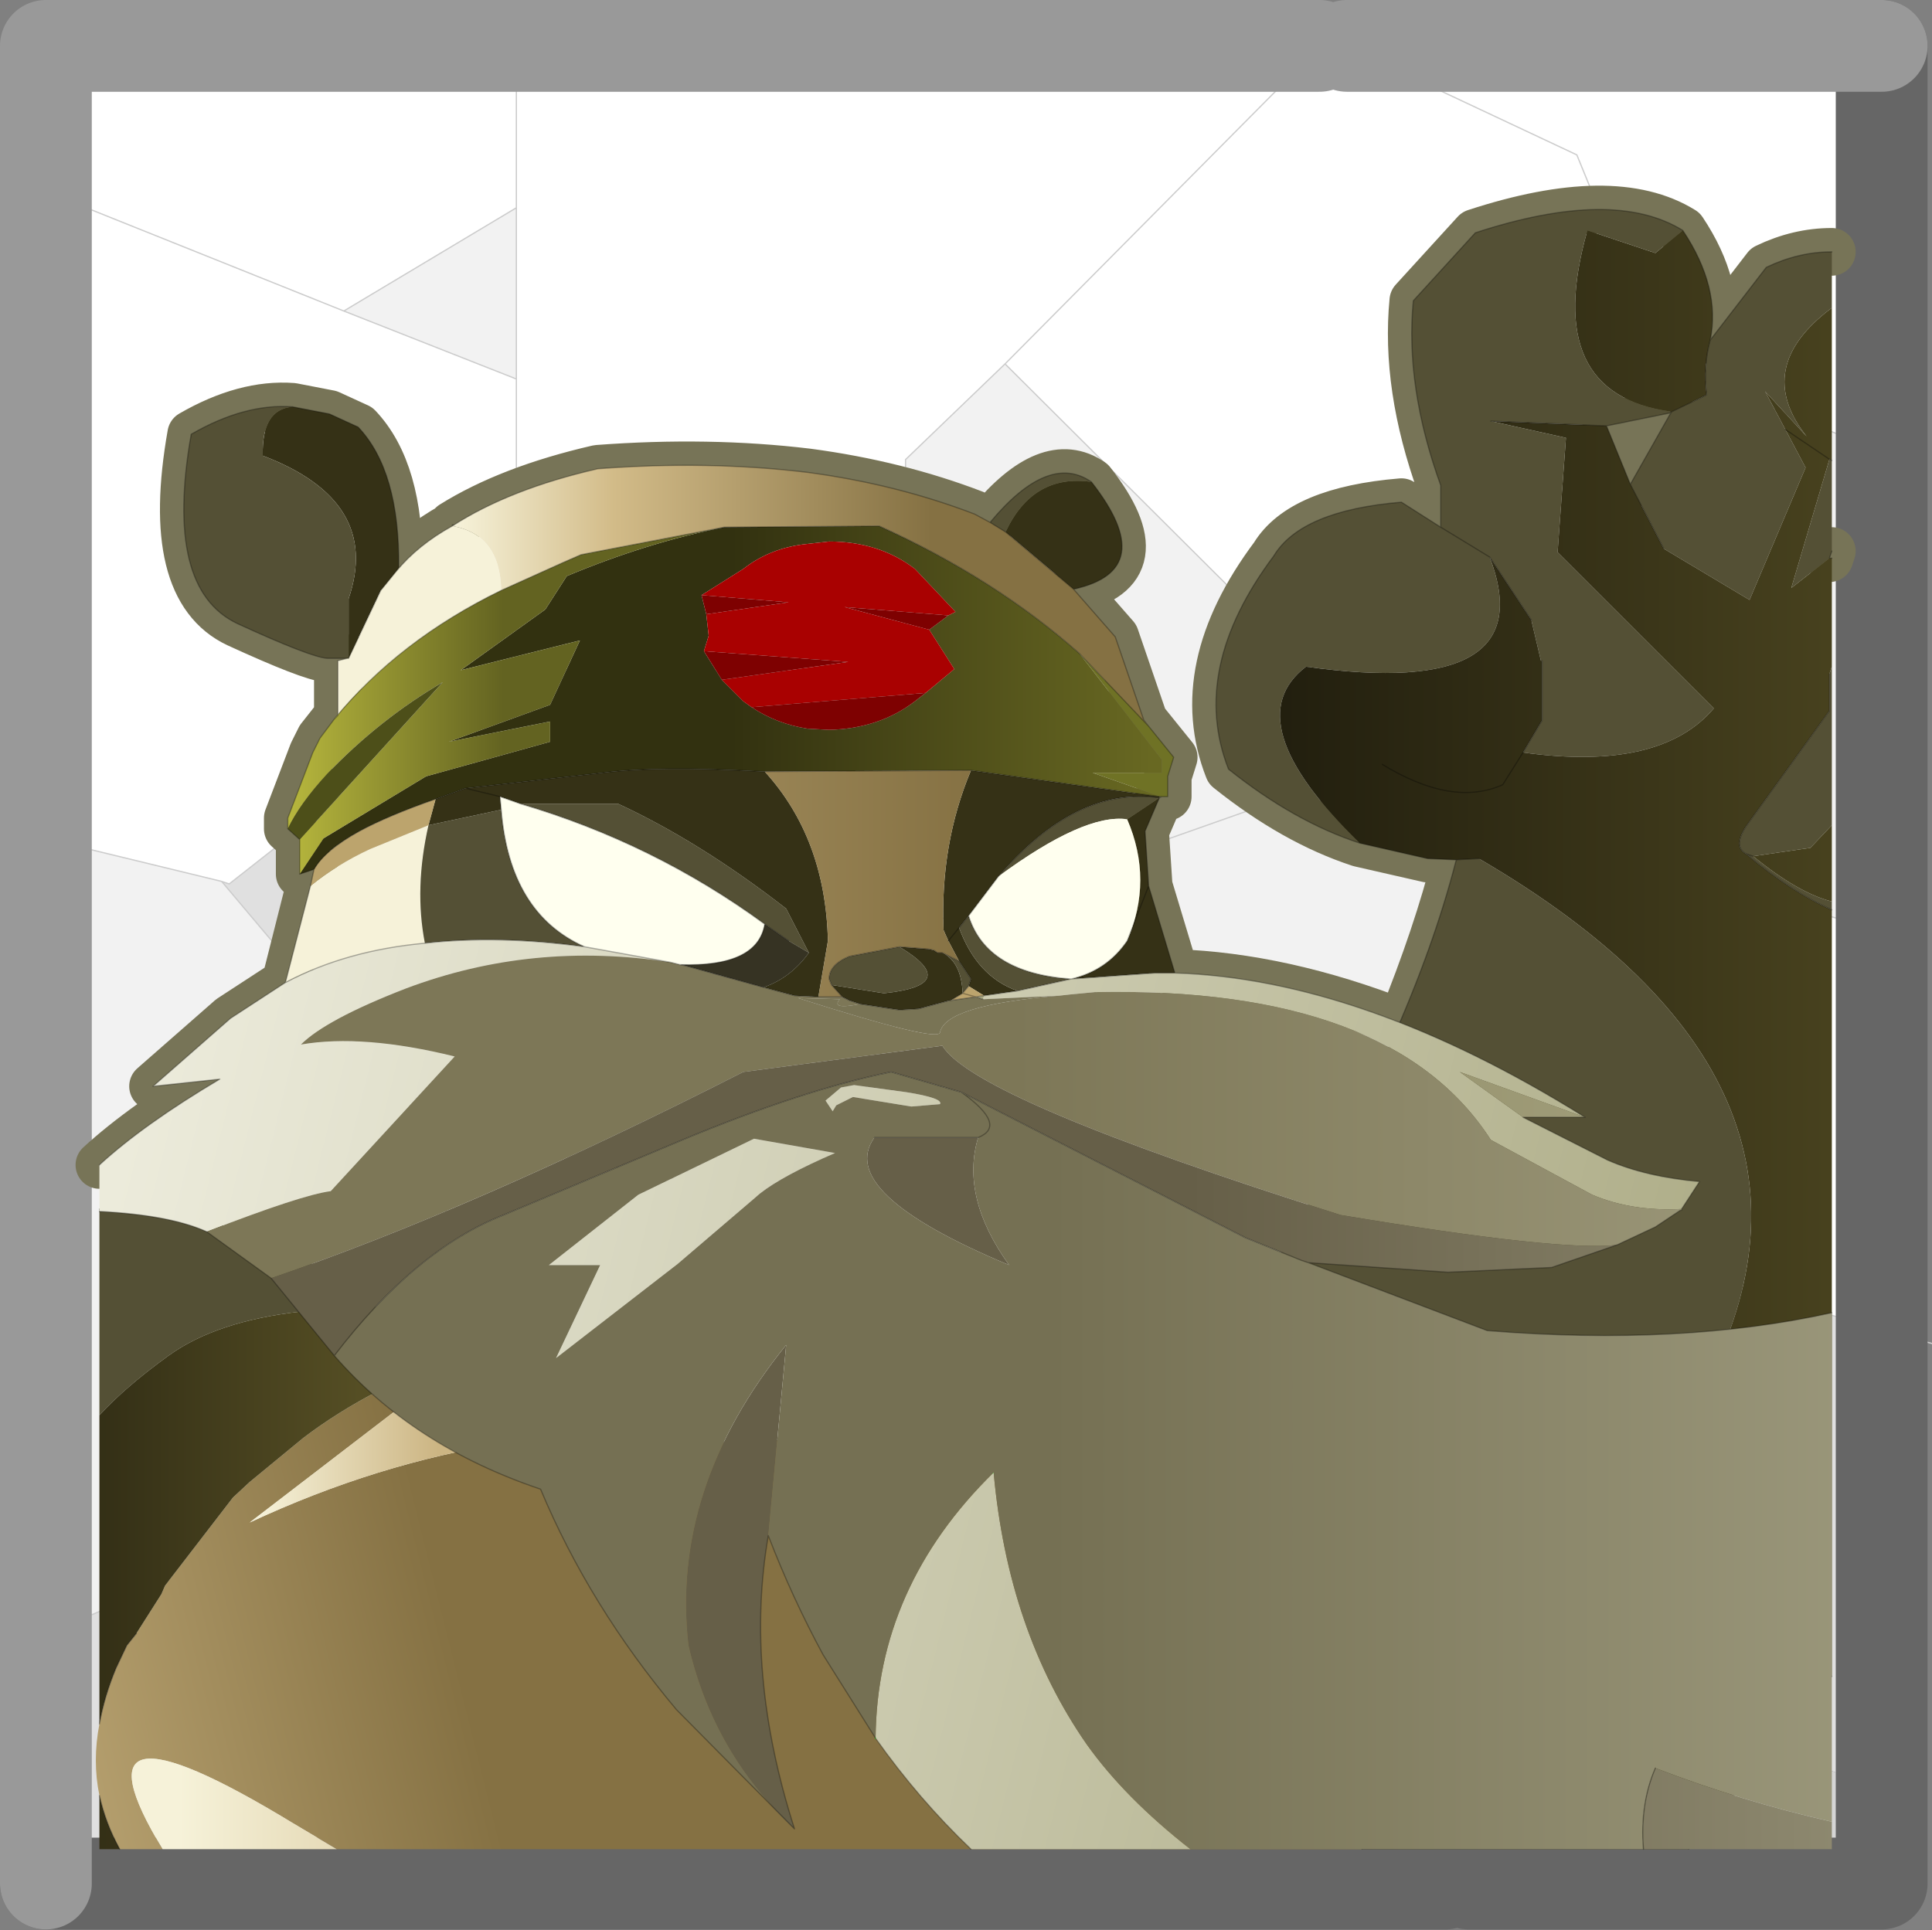
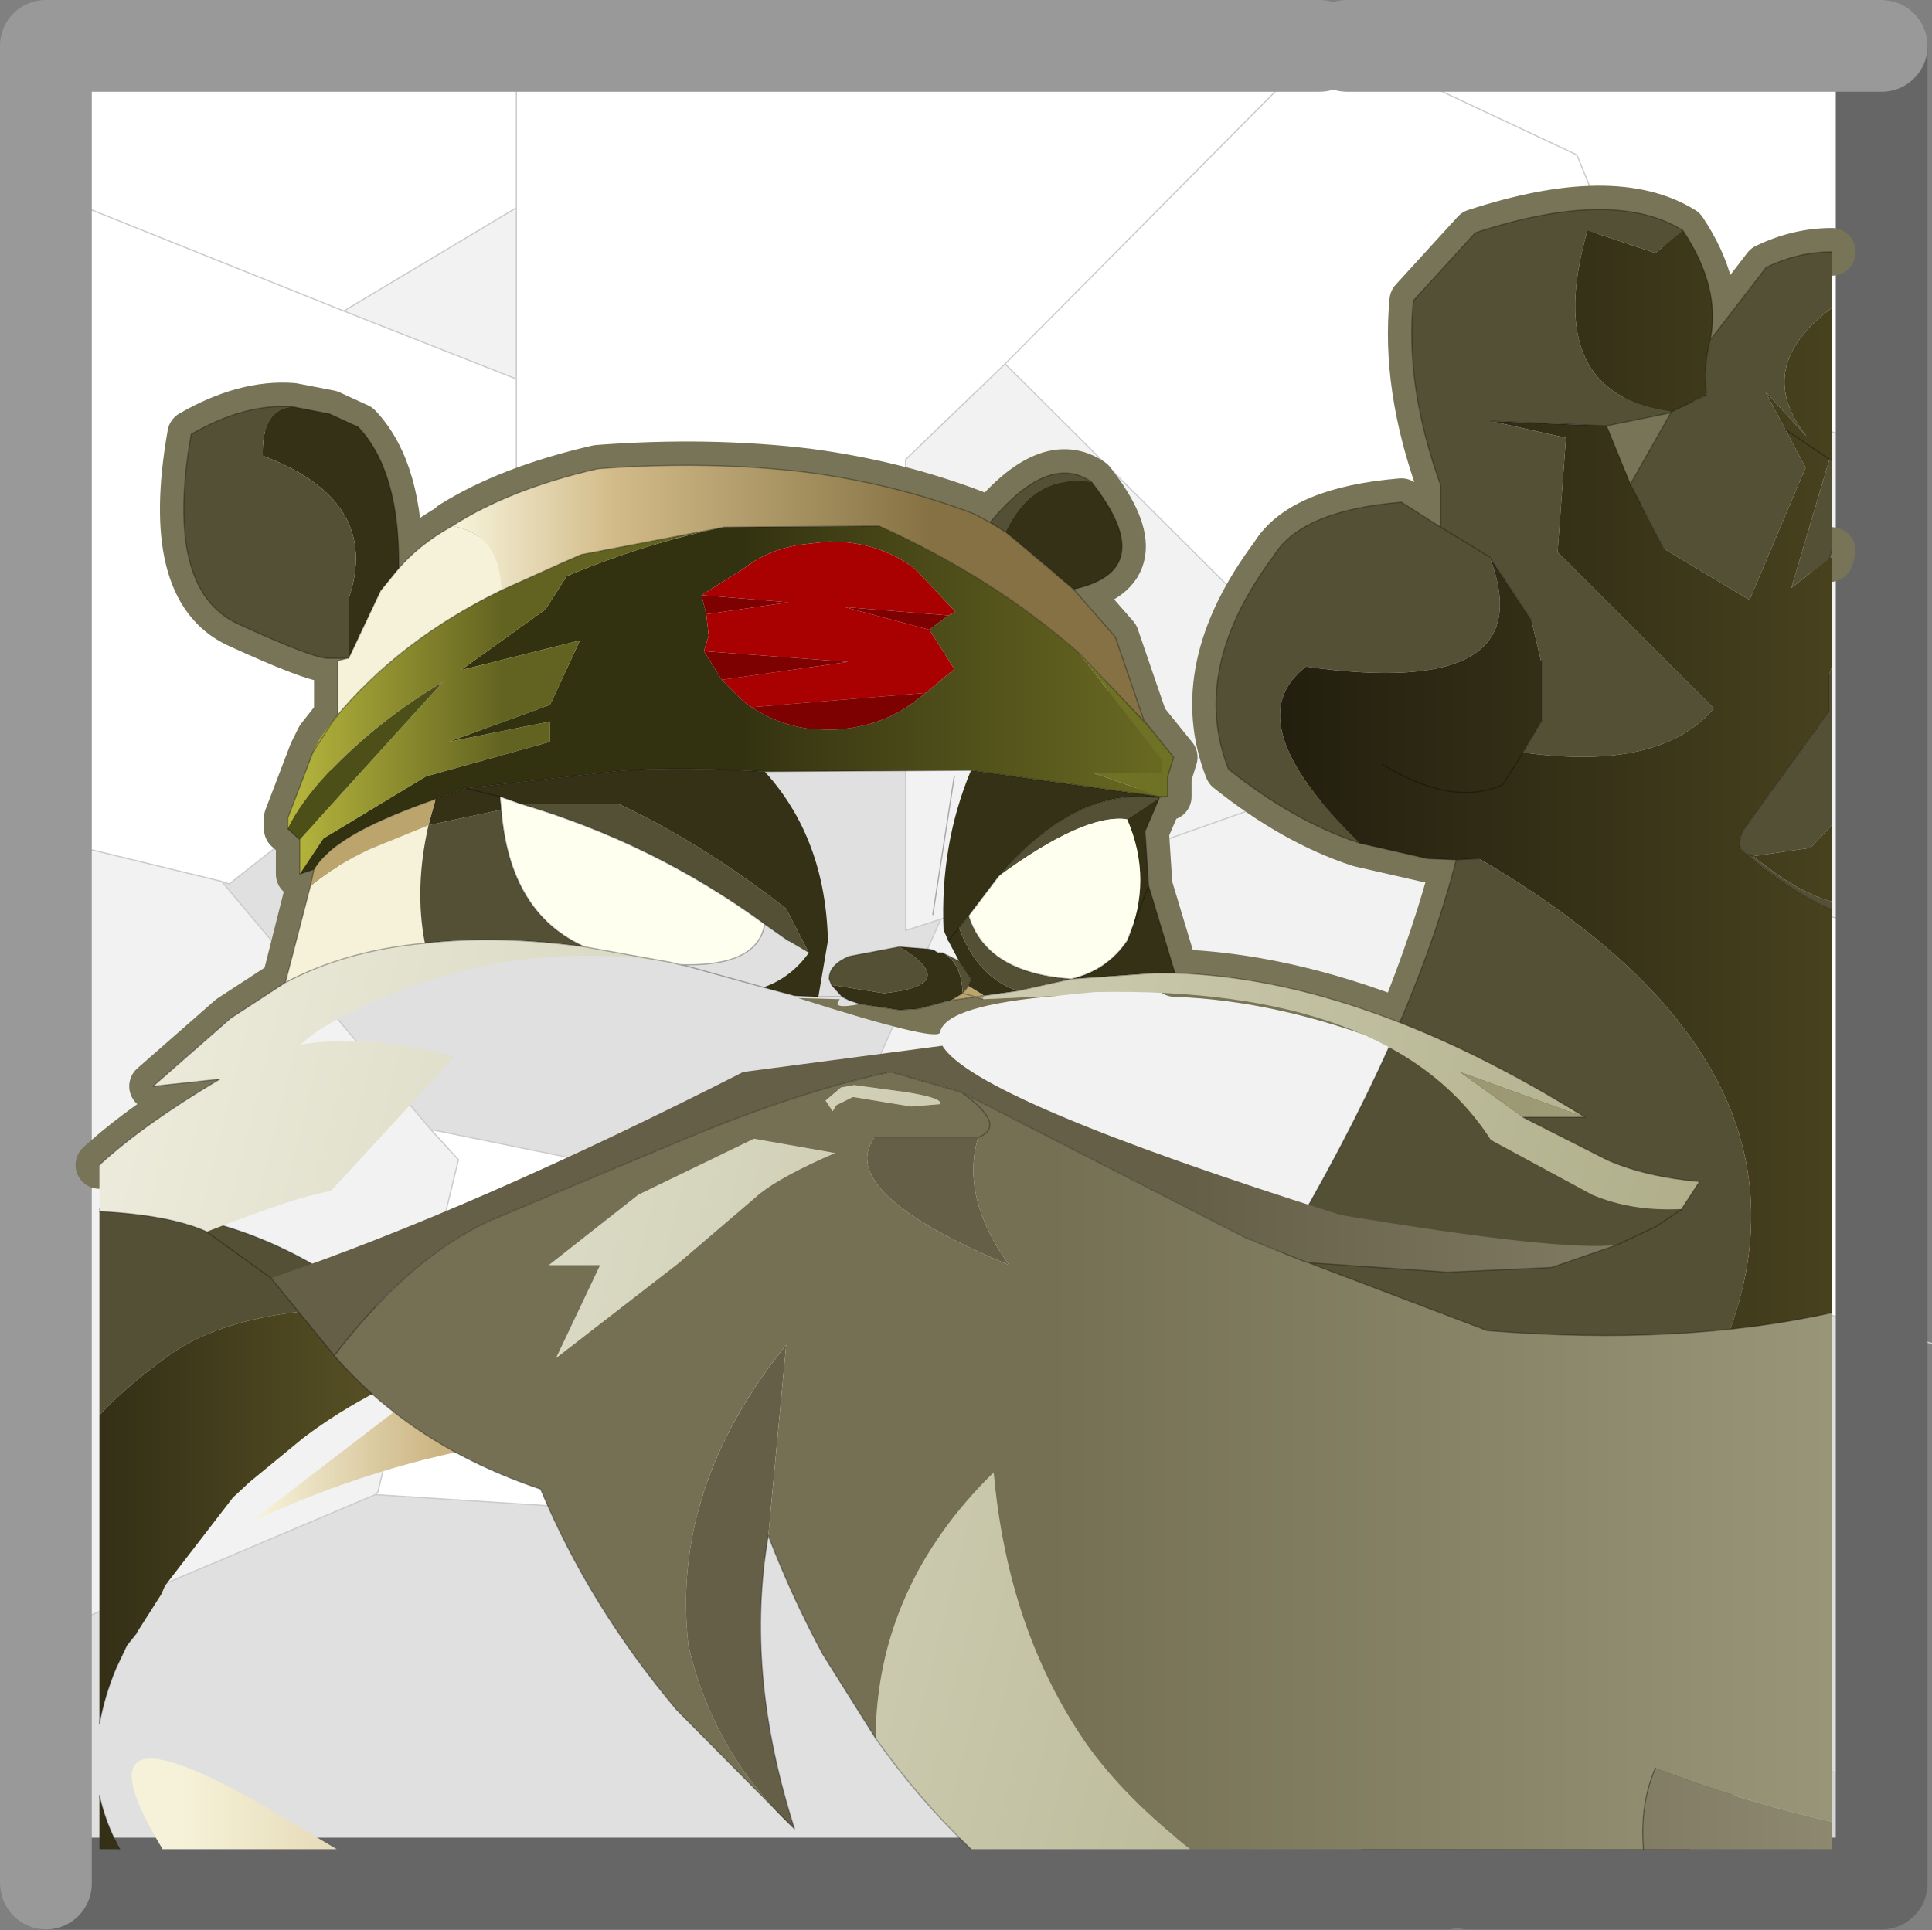
<svg xmlns="http://www.w3.org/2000/svg" xmlns:xlink="http://www.w3.org/1999/xlink" width="76.7px" height="76.65px">
  <rect width="100%" height="100%" fill="#808080" stroke="none" />
  <g transform="matrix(1, 0, 0, 1, -238.75, -166.3)">
    <use xlink:href="#object-0" width="74.9" height="73" transform="matrix(1, 0, 0, 1, 240.55, 168.15)" />
    <use xlink:href="#object-1" width="42" height="42.05" transform="matrix(1.822, 0, 0, 1.822, 238.75, 166.3)" />
    <use xlink:href="#object-2" width="80.4" height="75.2" transform="matrix(0.879, 0, 0, 0.879, 241.75, 173.65)" />
  </g>
  <defs>
    <g transform="matrix(1, 0, 0, 1, -240.55, -168.15)" id="object-0">
      <path fill-rule="evenodd" fill="#f2f2f2" stroke="none" d="M259.25 174.55L259.25 181.35L252.4 178.65L259.25 174.55M240.55 199.6L247.55 201.3L255.85 211.15L256.95 212.35L253.75 225.55L253.65 225.65L240.55 231.2L240.55 199.6M270.8 214.7L276.1 202.8L274.7 203.25L274.7 192.95L274.7 184.55L278.65 180.75L293.15 195.2L294.3 196.4L292.95 196.85L276.1 202.8L292.95 196.85L293.75 197.85L292.95 196.85L294.3 196.4L293.15 195.2L304.8 180.9L313.45 184.2L313.45 203.25L293.75 197.85L299.35 204.6L300.7 215.35L300.7 215.55L295.25 224.65L275 226L270.8 214.7M294.3 223.75L295.25 224.65L294.3 223.75" />
      <path fill-rule="evenodd" fill="#ffffff" stroke="none" d="M259.25 174.55L252.4 178.65L259.25 181.35L259.25 174.55L259.25 168.15L259.25 174.55M240.55 173.9L240.55 168.15L259.25 168.15L291.15 168.15L292.2 168.15L301.35 172.45L304.8 180.9L301.35 172.45L292.2 168.15L313.45 168.15L313.45 184.2L304.8 180.9L293.15 195.2L278.65 180.75L274.7 184.55L274.7 192.95L259.25 192.95L258.6 192.95L247.85 201.4L247.55 201.3L240.55 199.6L240.55 173.9L252.4 178.65L240.55 173.9M253.65 225.65L253.75 225.55L256.95 212.35L255.85 211.15L270.6 214.15L270.8 214.7L275 226L274.9 226.1L274.1 226.75L273.8 226.95L253.65 225.65M259.25 181.35L259.25 192.95L259.25 181.35M278.65 180.75L291.15 168.15L278.65 180.75M300.7 215.35L299.35 204.6L293.75 197.85L313.45 203.25L313.45 219.1L300.8 215.45L300.7 215.35L300.8 215.45L300.7 215.55L300.7 215.35" />
      <path fill-rule="evenodd" fill="#e0e0e0" stroke="none" d="M240.55 231.2L253.65 225.65L273.8 226.95L273.65 227.1L284 241.15L240.55 241.15L240.55 231.2M255.85 211.15L247.55 201.3L247.85 201.4L258.6 192.95L259.25 192.95L274.7 192.95L274.7 203.25L276.1 202.8L270.8 214.7L270.6 214.15L255.85 211.15M300.8 215.45L313.45 219.1L313.45 237.3L304.35 234.2L304.8 233.75L295.25 224.65L300.7 215.55L300.8 215.45" />
      <path fill-rule="evenodd" fill="#d5d5d5" stroke="none" d="M313.45 237.3L313.45 241.15L297.05 241.15L304.35 234.2L313.45 237.3" />
      <path fill-rule="evenodd" fill="#ececec" stroke="none" d="M297.05 241.15L296.15 241.15L284.3 241.15L284 241.15L273.65 227.1L273.8 226.95L274.1 226.75L274.9 226.1L275 226L295.25 224.65L304.8 233.75L304.35 234.2L297.05 241.15" />
      <path fill="none" stroke="#cccccc" stroke-width="0.05" stroke-linecap="round" stroke-linejoin="round" d="M259.25 174.55L252.4 178.65L259.25 181.35L259.25 174.55L259.25 168.15M240.55 173.9L252.4 178.65M247.55 201.3L240.55 199.6M240.55 231.2L253.65 225.65L253.75 225.55L256.95 212.35L255.85 211.15L247.55 201.3L247.85 201.4L258.6 192.95L259.25 192.95L259.25 181.35M270.8 214.7L276.1 202.8L274.7 203.25L274.7 192.95L259.25 192.95M293.15 195.2L278.65 180.75L274.7 184.55L274.7 192.95M292.2 168.15L301.35 172.45L304.8 180.9L313.45 184.2M291.15 168.15L278.65 180.75M293.75 197.85L292.95 196.85L276.1 202.8M313.45 203.25L293.75 197.85L299.35 204.6L300.7 215.35L300.8 215.45L313.45 219.1L315.45 219.65M293.15 195.2L294.3 196.4L292.95 196.85M293.15 195.2L304.8 180.9M313.45 237.3L315 237.85M297.05 241.15L296.15 241.15M284.3 241.15L284 241.15L273.65 227.1L273.8 226.95L274.1 226.75L274.9 226.1L275 226L295.25 224.65L300.7 215.55L300.7 215.35M295.25 224.65L304.8 233.75L304.35 234.2L297.05 241.15M295.25 224.65L294.3 223.75M255.85 211.15L270.6 214.15L270.8 214.7L275 226M253.65 225.65L273.8 226.95" />
    </g>
    <g transform="matrix(1, 0, 0, 1, -0.75, -6.35)" id="object-1">
      <path fill="none" stroke="#666666" stroke-width="2" stroke-linecap="round" stroke-linejoin="round" d="M41.75 7.35L41.75 47.4L32.75 47.4M32.25 47.4L1.75 47.4" />
      <path fill="none" stroke="#999999" stroke-width="2" stroke-linecap="round" stroke-linejoin="round" d="M1.75 47.4L1.75 7.35L29.5 7.35M41.75 7.35L30.1 7.35" />
    </g>
    <g transform="matrix(1, 0, 0, 1, 53.1, 61.1)" id="object-2">
      <use xlink:href="#object-3" width="74.65" height="69.8" transform="matrix(1.077, 0, 0, 1.077, -53.1, -61.1)" />
    </g>
    <g transform="matrix(1, 0, 0, 1, -15.45, 61.55)" id="object-3">
      <use xlink:href="#object-4" width="74.65" height="69.8" transform="matrix(1, 0, 0, 1, 15.45, -61.55)" />
    </g>
    <g transform="matrix(1, 0, 0, 1, -15.45, 61.55)" id="object-4">
      <path fill="none" stroke="#777457" stroke-width="2" stroke-linecap="round" stroke-linejoin="round" d="M16.45 -20.45Q18.3 -22.15 21.5 -24.05L18.7 -23.75L21.95 -26.6L24.25 -28.1L25.45 -32.85L24.85 -32.65L24.85 -34.1L24.35 -34.55L24.35 -35L25.4 -37.75L25.7 -38.35L26.45 -39.3L26.45 -41.6L26.85 -41.7L26 -41.7Q25.3 -41.75 22.25 -43.15Q19.15 -44.6 20.3 -51.1Q22.55 -52.4 24.55 -52.25L26.1 -51.95L27.3 -51.4Q29.05 -49.55 29 -45.5L28.9 -45.35Q29.8 -46.45 31.25 -47.25L31.25 -47.3Q33.65 -48.8 37.35 -49.65Q42 -50 46.15 -49.5Q49.9 -49 53.15 -47.75L53.8 -47.4Q56.25 -50.35 58.05 -49.1Q60.95 -45.4 57.3 -44.6L59.05 -42.6L60.25 -39.1L61.5 -37.55L61.25 -36.75L61.25 -35.9L60.9 -35.9L60.9 -35.85L60.3 -34.45L60.45 -32.15L61.55 -28.5Q66.05 -28.35 71.05 -26.4Q72.55 -30.1 73.35 -33.25L72.15 -33.3L69.3 -33.95Q66.55 -34.85 63.8 -37.05Q62.15 -41.25 65.7 -46Q66.85 -47.9 71.05 -48.25L72.7 -47.2L72.7 -48.95Q71.2 -53.1 71.55 -56.7L74.15 -59.55Q79.95 -61.45 82.85 -59.65Q84.45 -57.25 84 -55.05L86.35 -58.1Q87.7 -58.75 89.1 -58.75M80.65 -49L82.35 -52L79.65 -51.45L80.65 -49M89.1 -46.2L89 -45.9" />
      <path fill-rule="evenodd" fill="#545035" stroke="none" d="M69.3 -33.95Q66.55 -34.85 63.8 -37.05Q62.15 -41.25 65.7 -46Q66.85 -47.9 71.05 -48.25L72.7 -47.2L72.7 -48.95Q71.2 -53.1 71.55 -56.7L74.15 -59.55Q79.95 -61.45 82.85 -59.65L81.7 -58.7L78.85 -59.65Q76.9 -52.8 82.35 -52.05L82.35 -52L79.65 -51.45L74.8 -51.65L77.95 -50.95L77.6 -46.15L84.15 -39.6Q81.9 -36.95 76.15 -37.75L76.95 -39.1L76.95 -41.6L76.9 -41.6L76.5 -43.3L74.75 -45.95L72.7 -47.2L74.75 -45.95Q77.05 -39.95 67.05 -41.35Q64.05 -39.05 69.3 -33.95M84 -55.05L86.35 -58.1Q87.7 -58.75 89.1 -58.75L89.1 -56.4Q85.75 -53.9 88.05 -51L86.3 -52.9L87.15 -51.3L88 -49.7L85.65 -44.15L82.05 -46.3L80.65 -49L82.35 -52L82.35 -52.05L82.4 -52.05L82.35 -52L82.4 -52.05L83.85 -52.75Q83.7 -53.95 84 -55.05M89.1 -50L89.1 -46.2L89 -45.9L87.4 -44.65L89 -50.05L89.1 -50M89.1 -41.35L89.1 -34.7L88.2 -33.75L85.8 -33.4L85.5 -33.5Q84.95 -33.8 85.5 -34.65L89 -39.5L89 -41.05L89.1 -41.35M89.1 -31.5L89.1 -31.15Q87.4 -31.9 85.5 -33.5L85.8 -33.4Q87.7 -31.85 89.1 -31.5M16.45 -9.95L16.45 -18.6Q22.9 -18.7 28.25 -14.3L28.25 -11.9L24.9 -14.3Q21.35 -13.9 19.35 -12.45Q17.55 -11.15 16.45 -9.95M73.35 -33.25L74.3 -33.3Q90.4 -23.9 83.8 -11.2L77.6 -4.95L68.6 2.45L66.85 -9.7L65.9 -16.6Q71.5 -26 73.35 -33.25" />
      <path fill-rule="evenodd" fill="url(#gradient-L62ea4636d0a6afed5d31685e6587fc18)" stroke="none" d="M82.85 -59.65Q84.45 -57.25 84 -55.05Q83.7 -53.95 83.85 -52.75L82.4 -52.05L82.35 -52.05Q76.9 -52.8 78.85 -59.65L81.7 -58.7L82.85 -59.65M89.1 -56.4L89.1 -50L89 -50.05L87.4 -44.65L89 -45.9L89.1 -45.9L89.1 -41.35L89 -41.05L89 -39.5L85.5 -34.65Q84.95 -33.8 85.5 -33.5Q87.4 -31.9 89.1 -31.15L89.1 1L83.1 8.25L69.4 8.25L68.6 2.45L77.6 -4.95L83.8 -11.2Q90.4 -23.9 74.3 -33.3L73.35 -33.25L72.15 -33.3L69.3 -33.95Q64.05 -39.05 67.05 -41.35Q77.05 -39.95 74.75 -45.95L76.5 -43.3L76.9 -41.6L76.95 -41.6L76.95 -39.1L76.15 -37.75Q81.9 -36.95 84.15 -39.6L77.6 -46.15L77.95 -50.95L74.8 -51.65L79.65 -51.45L80.65 -49L82.05 -46.3L85.65 -44.15L88 -49.7L87.15 -51.3L86.3 -52.9L88.05 -51Q85.75 -53.9 89.1 -56.4M89.1 -34.7L89.1 -31.5Q87.7 -31.85 85.8 -33.4L88.2 -33.75L89.1 -34.7M70.25 -37.25Q73.2 -35.45 75.3 -36.4L76.15 -37.75L75.3 -36.4Q73.2 -35.45 70.25 -37.25M89 -50.05L87.15 -51.3L89 -50.05" />
-       <path fill-rule="evenodd" fill="url(#gradient-L943806f23e846c1726d428e990bf107b)" stroke="none" d="M69.4 8.25L26.4 8.25L24.55 7.15Q14.85 1.25 19.1 8.25L17.3 8.25Q16.7 7.15 16.45 6Q16.15 4.55 16.45 3Q16.65 1.85 17.15 0.65L17.6 -0.3L18 -0.8L19.05 -2.45L19.2 -2.8L22.05 -6.5L22.75 -7.15L25 -9Q26.45 -10.1 28.2 -11L28.3 -11L29.4 -10.55L22.75 -5.45Q28.1 -7.95 33.55 -8.8L34.3 -8.5L45.95 -8.95L54.7 -9.25L54.85 -9.25L66.85 -9.7L68.6 2.45L69.4 8.25M49 3.6L54.7 -9.25L49 3.6" />
      <path fill-rule="evenodd" fill="url(#gradient-L422185f7171a64e290becd663cb21d49)" stroke="none" d="M26.4 8.25L19.1 8.25Q14.85 1.25 24.55 7.15L26.4 8.25" />
      <path fill-rule="evenodd" fill="url(#gradient-Lb37d0db03b722ce8f7eddedc742805a9)" stroke="none" d="M17.3 8.25L16.45 8.25L16.45 6Q16.7 7.15 17.3 8.25M16.45 3L16.45 -9.95Q17.55 -11.15 19.35 -12.45Q21.35 -13.9 24.9 -14.3L28.25 -11.9L28.25 -11.05L28.2 -11Q26.45 -10.1 25 -9L22.75 -7.15L22.05 -6.5L19.2 -2.8L19.05 -2.45L18 -0.8L17.6 -0.3L17.15 0.65Q16.65 1.85 16.45 3" />
      <path fill-rule="evenodd" fill="#f6f2d9" stroke="none" d="M28.25 -11.05L28.3 -11L28.2 -11L28.25 -11.05" />
      <path fill-rule="evenodd" fill="#bca46d" stroke="none" d="M28.3 -11L29.85 -10.9L31.1 -9.85L29.4 -10.55L28.3 -11" />
      <path fill-rule="evenodd" fill="url(#gradient-L43b855a9bc10b7c2375774d643eb57b0)" stroke="none" d="M31.1 -9.85L33.55 -8.8Q28.1 -7.95 22.75 -5.45L29.4 -10.55L31.1 -9.85" />
      <path fill="none" stroke="#000000" stroke-opacity="0.302" stroke-width="0.05" stroke-linecap="round" stroke-linejoin="round" d="M69.3 -33.95Q66.55 -34.85 63.8 -37.05Q62.15 -41.25 65.7 -46Q66.85 -47.9 71.05 -48.25L72.7 -47.2L72.7 -48.95Q71.2 -53.1 71.55 -56.7L74.15 -59.55Q79.95 -61.45 82.85 -59.65Q84.45 -57.25 84 -55.05L86.35 -58.1Q87.7 -58.75 89.1 -58.75M89.1 -46.2L89 -45.9L89.1 -45.9M89.1 1L83.1 8.25M16.45 -18.6Q22.9 -18.7 28.25 -14.3L28.25 -11.9L28.25 -11.05L28.3 -11L29.4 -10.55L31.1 -9.85L33.55 -8.8L34.3 -8.5L45.95 -8.95L54.7 -9.25M74.8 -51.65L79.65 -51.45L82.35 -52L82.35 -52.05L82.4 -52.05L82.35 -52L80.65 -49L79.65 -51.45M36.2 -45.85L31.25 -47.3M16.45 3Q16.65 1.85 17.15 0.65L17.6 -0.3L18 -0.8M76.95 -41.6L76.95 -39.1L76.15 -37.75L75.3 -36.4Q73.2 -35.45 70.25 -37.25M74.75 -45.95L72.7 -47.2M74.75 -45.95L76.5 -43.3M74.3 -33.3L73.35 -33.25Q71.5 -26 65.9 -16.6L66.85 -9.7L68.6 2.45L69.4 8.25M73.35 -33.25L72.15 -33.3L69.3 -33.95M52.3 -36.75L51.4 -30.95M66.85 -9.7L54.85 -9.25M82.4 -52.05L83.85 -52.75Q83.7 -53.95 84 -55.05M89.1 -50L89 -50.05L87.15 -51.3M89 -41.05L89 -39.5L85.5 -34.65Q84.95 -33.8 85.5 -33.5L85.8 -33.4M85.5 -33.5Q87.4 -31.9 89.1 -31.15M80.65 -49L82.05 -46.3M17.3 8.25Q16.7 7.15 16.45 6" />
-       <path fill="none" stroke="#33ff00" stroke-width="0.05" stroke-linecap="round" stroke-linejoin="round" d="M45.95 -8.95L48.85 -9.5" />
      <path fill="none" stroke="#00ff00" stroke-width="0.05" stroke-linecap="round" stroke-linejoin="round" d="M54.85 -9.25L54.7 -9.25L49 3.6" />
      <path fill-rule="evenodd" fill="#353116" stroke="none" d="M24.55 -52.25L26.1 -51.95L27.3 -51.4Q29.05 -49.55 29 -45.5L28.9 -45.35L28.25 -44.55L26.9 -41.7L26.9 -44.2Q28.3 -48.3 23.3 -50.2Q23.25 -52.15 24.55 -52.25M58.05 -49.1Q60.95 -45.4 57.3 -44.6L54.45 -47Q55.6 -49.45 58.05 -49.1M60.9 -35.85L60.3 -34.45L60.45 -32.15L61.55 -28.5L60.7 -28.5L57.2 -28.25Q58.7 -28.6 59.55 -29.85L60.45 -32.15L59.55 -29.85Q60.65 -32.4 59.55 -34.95L60.9 -35.85Q57.4 -36.35 54.15 -32.55L52.9 -30.9L52.5 -30.4L52.05 -29.85L52.5 -29L53 -28.25L52.9 -27.95L53.55 -27.55L54.95 -27.75Q53.25 -28.35 52.5 -30.4L52.05 -29.85L51.85 -30.3Q51.7 -33.9 53 -37L60.9 -35.9L60.9 -35.85M30.55 -35.8L31.8 -36.25L37.55 -36.9Q39.85 -37.2 44.35 -36.95Q46.9 -34.15 47 -29.85L46.6 -27.5L45.6 -27.55L44.3 -27.9Q45.45 -28.3 46.2 -29.35L45.25 -31.2Q41.65 -34 38.2 -35.6L34.1 -35.6L33.25 -35.9L33.3 -35.35L30.25 -34.7L30.55 -35.8M31.8 -36.25L33.25 -35.9L31.8 -36.25M50 -29.6L51.25 -29.5L51.45 -29.45L51.6 -29.35L51.8 -29.35Q52.6 -28.95 52.65 -27.65L52.15 -27.35L52.1 -27.35L50.8 -27L50 -26.95L48.35 -27.2L47.9 -27.35L47.6 -27.5L47.15 -28L49.35 -27.65Q52.65 -28 50 -29.6" />
      <path fill-rule="evenodd" fill="#f6f2d9" stroke="none" d="M28.9 -45.35Q29.8 -46.45 31.25 -47.25Q33.25 -46.9 33.3 -44.55Q29 -42.45 26.3 -39.15L26.45 -39.3L26.45 -41.6L26.85 -41.7L26.9 -41.7L28.25 -44.55L28.9 -45.35M24.25 -28.1L25.3 -32.15Q26.4 -33.05 27.8 -33.7L30.25 -34.7Q29.65 -32.05 30.1 -29.75Q26.8 -29.45 24.25 -28.1" />
      <path fill-rule="evenodd" fill="url(#gradient-L9d7a80ff3cb1eb2c001f0e1d9ca916d3)" stroke="none" d="M31.25 -47.25Q33.65 -48.8 37.35 -49.65Q42 -50 46.15 -49.5Q49.9 -49 53.15 -47.75L53.8 -47.4L54.45 -47L57.3 -44.6L59.05 -42.6L60.25 -39.1L60.45 -38.85L57.55 -41.9Q54 -45.05 49.15 -47.25L42.65 -47.2L36.65 -46.05L35.85 -45.7L33.3 -44.55Q33.25 -46.9 31.25 -47.25" />
      <path fill-rule="evenodd" fill="#545035" stroke="none" d="M53.8 -47.4Q56.25 -50.35 58.05 -49.1Q55.6 -49.45 54.45 -47L53.8 -47.4M26.85 -41.7L26 -41.7Q25.3 -41.75 22.25 -43.15Q19.15 -44.6 20.3 -51.1Q22.55 -52.4 24.55 -52.25Q23.25 -52.15 23.3 -50.2Q28.3 -48.3 26.9 -44.2L26.9 -41.7L26.85 -41.7M36.8 -29.6Q33.15 -30.1 30.1 -29.75Q29.65 -32.05 30.25 -34.7L33.3 -35.35Q33.65 -31 36.8 -29.6M34.1 -35.6L38.2 -35.6Q41.65 -34 45.25 -31.2L46.2 -29.35L45.35 -29.85L44.35 -30.55Q39.7 -33.95 34.1 -35.6M54.15 -32.55Q57.4 -36.35 60.9 -35.85L59.55 -34.95Q57.75 -35.2 54.15 -32.55M47.15 -28L47.05 -28.25Q47.05 -28.85 47.9 -29.2L50 -29.6Q52.65 -28 49.35 -27.65L47.15 -28M51.8 -29.35L52.5 -29L53 -28.25L52.9 -27.95L52.65 -27.65Q52.6 -28.95 51.8 -29.35M52.5 -30.4L52.9 -30.9Q53.65 -28.5 57.2 -28.25L54.95 -27.75Q53.25 -28.35 52.5 -30.4" />
      <path fill-rule="evenodd" fill="#6f7225" stroke="none" d="M60.45 -38.85L61.5 -37.55L61.25 -36.75L61.25 -35.9L61 -35.9L60.95 -35.9L58.1 -36.9L61 -36.9L61 -37.45L57.55 -41.9L60.45 -38.85" />
      <path fill-rule="evenodd" fill="url(#gradient-Lef0c1244c79dc14dd5076ca95e45735f)" stroke="none" d="M61.55 -28.5Q69.45 -28.25 78.75 -22.45L73.5 -24.35L76.15 -22.45L79.7 -20.65Q81.3 -19.95 83.55 -19.75L82.8 -18.6L82.75 -18.6Q80.7 -18.5 79.05 -19.2L74.8 -21.5Q70.65 -27.95 58.2 -27.7L57.15 -27.6L56.7 -27.55L53.5 -27.4L53.55 -27.55L54.95 -27.75L57.2 -28.25L60.7 -28.5L61.55 -28.5M62.2 8.25L53 8.25Q50.8 6.15 49 3.6Q49.05 -2.75 53.95 -7.55Q54.55 -0.9 57.85 3.85Q59.45 6.1 62.2 8.25M20.95 -17.65Q19.4 -18.35 16.45 -18.5L16.45 -20.45Q18.3 -22.15 21.5 -24.05L18.7 -23.75L21.95 -26.6L24.25 -28.1Q26.8 -29.45 30.1 -29.75Q33.15 -30.1 36.8 -29.6L40.4 -28.95Q34.6 -29.85 29.3 -27.85Q25.95 -26.55 24.9 -25.5Q27.5 -25.95 31.35 -25L26.15 -19.35Q24.95 -19.2 20.95 -17.65M37.45 -16.25L35.3 -16.25L39.05 -19.2L43.9 -21.55L47.3 -20.95Q45.1 -20 44.15 -19.25L40.7 -16.3L35.6 -12.35L37.45 -16.25M48.05 -23.3L47.35 -22.95L47.2 -22.7L46.9 -23.15L47.55 -23.7L48.1 -23.8L50.3 -23.5Q51.85 -23.25 51.7 -23L50.5 -22.9L48.05 -23.3" />
      <path fill-rule="evenodd" fill="url(#gradient-L6b959f3d66142c063c0b6955c7bccd42)" stroke="none" d="M78.75 -22.45L76.15 -22.45L73.5 -24.35L78.75 -22.45" />
-       <path fill-rule="evenodd" fill="url(#gradient-Ld5633eac37f4ff1ef2c7f2501f85e6e4)" stroke="none" d="M82.8 -18.6L82.8 -18.55L82.75 -18.55L81.7 -17.85L80.1 -17.1Q77.8 -16.8 68.5 -18.35Q53.15 -23.2 51.8 -25.45L43.45 -24.35Q32.15 -18.6 23.65 -15.7L20.95 -17.65Q24.95 -19.2 26.15 -19.35L31.35 -25Q27.5 -25.95 24.9 -25.5Q25.95 -26.55 29.3 -27.85Q34.6 -29.85 40.4 -28.95L40.8 -28.85L41.05 -28.8L44.3 -27.9L45.6 -27.55L46.6 -27.5L47.6 -27.5L47.9 -27.35L48.35 -27.2Q47.1 -26.95 47.5 -27.4L45.75 -27.45Q51.55 -25.6 51.7 -26Q51.9 -27.15 56.7 -27.55L57.15 -27.6L58.2 -27.7Q70.65 -27.95 74.8 -21.5L79.05 -19.2Q80.7 -18.5 82.75 -18.6L82.8 -18.6" />
      <path fill-rule="evenodd" fill="url(#gradient-La97fbdc2b6b7403ad8161c062b1660c8)" stroke="none" d="M80.1 -17.1L77.35 -16.15L73 -15.95L67.15 -16.35L67 -16.4L66.85 -16.45L64.5 -17.4L52.6 -23.5L49.65 -24.35Q45.95 -23.6 40.9 -21.5L33.4 -18.35Q29.7 -16.9 26.3 -12.45L23.65 -15.7Q32.15 -18.6 43.45 -24.35L51.8 -25.45Q53.15 -23.2 68.5 -18.35Q77.8 -16.8 80.1 -17.1M89.1 7.1L89.1 8.25L81.2 8.25Q81.05 6.35 81.7 4.85Q85.35 6.25 89.1 7.1M44.5 -4.9Q43.5 0.85 45.6 7.4Q42.2 4.25 41.15 -0.3Q40.4 -6.9 45.25 -12.9L44.5 -4.9M53.3 -21.6Q52.55 -19.1 54.6 -16.25Q47.3 -19.3 48.95 -21.6L53.3 -21.6M66.85 -16.45L67.15 -16.35L66.85 -16.45" />
      <path fill-rule="evenodd" fill="url(#gradient-L58767d07babf35605da6974154297582)" stroke="none" d="M67.15 -16.35L74.65 -13.5Q82.8 -12.85 89.1 -14.25L89.1 7.1Q85.35 6.25 81.7 4.85Q81.05 6.35 81.2 8.25L62.2 8.25Q59.45 6.1 57.85 3.85Q54.55 -0.9 53.95 -7.55Q49.05 -2.75 49 3.6L46.8 0.1Q45.5 -2.3 44.5 -4.9L45.25 -12.9Q40.4 -6.9 41.15 -0.3Q42.2 4.25 45.6 7.4L40.65 2.4Q37 -1.95 34.95 -6.85Q29.6 -8.65 26.3 -12.45Q29.7 -16.9 33.4 -18.35L40.9 -21.5Q45.95 -23.6 49.65 -24.35L52.6 -23.5Q54.55 -22.1 53.3 -21.6Q54.55 -22.1 52.6 -23.5L64.5 -17.4L66.85 -16.45L67 -16.4L67.15 -16.35M37.45 -16.25L35.6 -12.35L40.7 -16.3L44.15 -19.25Q45.1 -20 47.3 -20.95L43.9 -21.55L39.05 -19.2L35.3 -16.25L37.45 -16.25M48.95 -21.6Q47.3 -19.3 54.6 -16.25Q52.55 -19.1 53.3 -21.6L48.95 -21.6M48.05 -23.3L50.5 -22.9L51.7 -23Q51.85 -23.25 50.3 -23.5L48.1 -23.8L47.55 -23.7L46.9 -23.15L47.2 -22.7L47.35 -22.95L48.05 -23.3" />
      <path fill-rule="evenodd" fill="#bca46d" stroke="none" d="M25.3 -32.15L25.45 -32.85Q25.9 -33.65 27.35 -34.45Q28.55 -35.1 30.55 -35.8L30.25 -34.7L27.8 -33.7Q26.4 -33.05 25.3 -32.15M53.2 -27.5L52.15 -27.35L52.65 -27.65L53.2 -27.5L53.55 -27.55L52.9 -27.95L52.65 -27.65L53.2 -27.5" />
      <path fill-rule="evenodd" fill="url(#gradient-Lf97f56a84e3dba099fa99db4ccbb2ba3)" stroke="none" d="M25.45 -32.85L24.85 -32.65L25.85 -34.15L30.15 -36.75L35.35 -38.2L35.35 -39.05L31.1 -38.2L35.35 -39.75L36.6 -42.45L31.6 -41.2L35.15 -43.75L36.05 -45.15Q39.4 -46.55 42.65 -47.2L49.15 -47.25Q54 -45.05 57.55 -41.9L61 -37.45L61 -36.9L58.1 -36.9L60.95 -35.9L60.9 -35.9L53 -37L44.35 -36.95Q39.85 -37.2 37.55 -36.9L31.8 -36.25L30.55 -35.8Q28.55 -35.1 27.35 -34.45Q25.9 -33.65 25.45 -32.85M52.05 -43.5L52.35 -43.65L50.65 -45.45Q49.15 -46.6 47.05 -46.6L46.15 -46.5Q44.6 -46.35 43.45 -45.45L41.7 -44.35L41.9 -43.55L42 -42.65L41.8 -42L42.55 -40.8L43.45 -39.9L43.8 -39.65Q44.85 -38.95 46.15 -38.75L47.05 -38.7Q49.15 -38.75 50.65 -39.9L51.1 -40.25L52.3 -41.25L51.25 -42.9L52.05 -43.5" />
      <path fill-rule="evenodd" fill="url(#gradient-Lf094ea83049769894acaf5d905fb180d)" stroke="none" d="M24.85 -32.65L24.85 -34.1L30.85 -40.7Q28.2 -39.15 26 -36.85Q24.85 -35.6 24.35 -34.55L24.35 -35L25.4 -37.75L25.7 -38.35L26.3 -39.15Q29 -42.45 33.3 -44.55L35.85 -45.7L36.65 -46.05L42.65 -47.2Q39.4 -46.55 36.05 -45.15L35.15 -43.75L31.6 -41.2L36.6 -42.45L35.35 -39.75L31.1 -38.2L35.35 -39.05L35.35 -38.2L30.15 -36.75L25.85 -34.15L24.85 -32.65" />
      <path fill-rule="evenodd" fill="#4d4f19" stroke="none" d="M24.85 -34.1L24.35 -34.55Q24.85 -35.6 26 -36.85Q28.2 -39.15 30.85 -40.7L24.85 -34.1" />
-       <path fill-rule="evenodd" fill="url(#gradient-L8739d2197196a787fae6c784f7db81a1)" stroke="none" d="M44.35 -36.95L53 -37Q51.7 -33.9 51.85 -30.3L52.05 -29.85L52.5 -29L51.8 -29.35L51.6 -29.35L51.45 -29.45L51.25 -29.5L50 -29.6L47.9 -29.2Q47.05 -28.85 47.05 -28.25L47.15 -28L47.6 -27.5L46.6 -27.5L47 -29.85Q46.9 -34.15 44.35 -36.95" />
      <path fill-rule="evenodd" fill="#ffffef" stroke="none" d="M40.4 -28.95L36.8 -29.6Q33.65 -31 33.3 -35.35L33.25 -35.9L34.1 -35.6Q39.7 -33.95 44.35 -30.55Q44.05 -28.75 40.8 -28.85L40.4 -28.95M54.15 -32.55Q57.75 -35.2 59.55 -34.95Q60.65 -32.4 59.55 -29.85Q58.7 -28.6 57.2 -28.25Q53.65 -28.5 52.9 -30.9L54.15 -32.55" />
-       <path fill-rule="evenodd" fill="#363323" stroke="none" d="M46.2 -29.35Q45.45 -28.3 44.3 -27.9L41.05 -28.8L40.8 -28.85Q44.05 -28.75 44.35 -30.55L45.35 -29.85L46.2 -29.35" />
      <path fill-rule="evenodd" fill="#a90101" stroke="none" d="M41.7 -44.35L43.45 -45.45Q44.6 -46.35 46.15 -46.5L47.05 -46.6Q49.15 -46.6 50.65 -45.45L52.35 -43.65L52.05 -43.5L47.7 -43.85L51.25 -42.9L52.3 -41.25L51.1 -40.25L43.8 -39.65L43.45 -39.9L42.55 -40.8L47.85 -41.55L41.8 -42L42 -42.65L41.9 -43.55L45.35 -44.05L41.7 -44.35" />
      <path fill-rule="evenodd" fill="#7e0101" stroke="none" d="M52.05 -43.5L51.25 -42.9L47.7 -43.85L52.05 -43.5M51.1 -40.25L50.65 -39.9Q49.15 -38.75 47.05 -38.7L46.15 -38.75Q44.85 -38.95 43.8 -39.65L51.1 -40.25M42.55 -40.8L41.8 -42L47.85 -41.55L42.55 -40.8M41.9 -43.55L41.7 -44.35L45.35 -44.05L41.9 -43.55" />
      <path fill-rule="evenodd" fill="url(#gradient-L40cfa653b1a297b7f398d9e07fdb38c3)" stroke="none" d="M56.7 -27.55Q51.9 -27.15 51.7 -26Q51.55 -25.6 45.75 -27.45L47.5 -27.4Q47.1 -26.95 48.35 -27.2L50 -26.95L50.8 -27L52.1 -27.35L52.15 -27.35L53.2 -27.5L53.5 -27.4L56.7 -27.55" />
      <path fill-rule="evenodd" fill="#a9a881" stroke="none" d="M53.5 -27.4L53.2 -27.5L53.55 -27.55L53.5 -27.4" />
-       <path fill="none" stroke="#000000" stroke-opacity="0.302" stroke-width="0.05" stroke-linecap="round" stroke-linejoin="round" d="M24.55 -52.25L26.1 -51.95L27.3 -51.4Q29.05 -49.55 29 -45.5L28.9 -45.35Q29.8 -46.45 31.25 -47.25Q33.65 -48.8 37.35 -49.65Q42 -50 46.15 -49.5Q49.9 -49 53.15 -47.75L53.8 -47.4Q56.25 -50.35 58.05 -49.1Q60.95 -45.4 57.3 -44.6L59.05 -42.6L60.25 -39.1L60.45 -38.85L61.5 -37.55L61.25 -36.75L61.25 -35.9L61 -35.9L60.9 -35.85L60.3 -34.45L60.45 -32.15L61.55 -28.5Q69.45 -28.25 78.75 -22.45L76.15 -22.45L79.7 -20.65Q81.3 -19.95 83.55 -19.75L82.8 -18.6M82.8 -18.55L82.75 -18.55L81.7 -17.85L80.1 -17.1L77.35 -16.15L73 -15.95L67.15 -16.35L74.65 -13.5Q82.8 -12.85 89.1 -14.25M53 8.25Q50.8 6.15 49 3.6L46.8 0.1Q45.5 -2.3 44.5 -4.9Q43.5 0.85 45.6 7.4L40.65 2.4Q37 -1.95 34.95 -6.85Q29.6 -8.65 26.3 -12.45L23.65 -15.7L20.95 -17.65Q19.4 -18.35 16.45 -18.5M16.45 -20.45Q18.3 -22.15 21.5 -24.05L18.7 -23.75L21.95 -26.6L24.25 -28.1L25.3 -32.15L25.45 -32.85L24.85 -32.65L24.85 -34.1L24.35 -34.55L24.35 -35L25.4 -37.75L25.7 -38.35L26.3 -39.15L26.45 -39.3L26.45 -41.6L26.85 -41.7L26 -41.7Q25.3 -41.75 22.25 -43.15Q19.15 -44.6 20.3 -51.1Q22.55 -52.4 24.55 -52.25M26.9 -41.7L28.25 -44.55L28.9 -45.35M33.3 -44.55L35.85 -45.7L36.65 -46.05L42.65 -47.2L49.15 -47.25Q54 -45.05 57.55 -41.9L60.45 -38.85M33.3 -44.55Q29 -42.45 26.3 -39.15M26.9 -41.7L26.85 -41.7M25.45 -32.85Q25.9 -33.65 27.35 -34.45Q28.55 -35.1 30.55 -35.8L31.8 -36.25L37.55 -36.9Q39.85 -37.2 44.35 -36.95L53 -37L60.9 -35.9L60.95 -35.9L60.9 -35.85Q57.4 -36.35 54.15 -32.55L52.9 -30.9L52.5 -30.4L52.05 -29.85M40.4 -28.95L36.8 -29.6Q33.15 -30.1 30.1 -29.75Q26.8 -29.45 24.25 -28.1M33.3 -35.35Q33.65 -31 36.8 -29.6M44.3 -27.9L45.6 -27.55L46.6 -27.5L47.6 -27.5L47.9 -27.35L48.35 -27.2L50 -26.95L50.8 -27L52.1 -27.35L52.15 -27.35L53.2 -27.5L53.5 -27.4M34.1 -35.6L33.25 -35.9L33.3 -35.35M33.25 -35.9L31.8 -36.25M52.6 -23.5L49.65 -24.35Q45.95 -23.6 40.9 -21.5L33.4 -18.35Q29.7 -16.9 26.3 -12.45M60.95 -35.9L61 -35.9M54.45 -47L53.8 -47.4M54.45 -47L57.3 -44.6M44.35 -30.55Q44.05 -28.75 40.8 -28.85L41.05 -28.8L44.3 -27.9M45.35 -29.85L44.35 -30.55Q39.7 -33.95 34.1 -35.6M47.15 -28L47.05 -28.25Q47.05 -28.85 47.9 -29.2L50 -29.6L51.25 -29.5L51.45 -29.45L51.6 -29.35L51.8 -29.35L52.5 -29L53 -28.25L52.9 -27.95L52.65 -27.65L52.15 -27.35M47.15 -28L47.6 -27.5M53.55 -27.55L54.95 -27.75L57.2 -28.25L60.7 -28.5L61.55 -28.5M53.2 -27.5L53.55 -27.55M52.65 -27.65L53.2 -27.5M59.55 -29.85Q58.7 -28.6 57.2 -28.25Q53.65 -28.5 52.9 -30.9M60.45 -32.15L59.55 -29.85M52.6 -23.5Q54.55 -22.1 53.3 -21.6L48.95 -21.6M67.15 -16.35L67 -16.4L66.85 -16.45L64.5 -17.4L52.6 -23.5M67.15 -16.35L66.85 -16.45M40.8 -28.85L40.4 -28.95M81.7 4.85Q81.05 6.35 81.2 8.25" />
+       <path fill="none" stroke="#000000" stroke-opacity="0.302" stroke-width="0.05" stroke-linecap="round" stroke-linejoin="round" d="M24.55 -52.25L26.1 -51.95L27.3 -51.4Q29.05 -49.55 29 -45.5L28.9 -45.35Q29.8 -46.45 31.25 -47.25Q33.65 -48.8 37.35 -49.65Q42 -50 46.15 -49.5Q49.9 -49 53.15 -47.75L53.8 -47.4Q56.25 -50.35 58.05 -49.1Q60.95 -45.4 57.3 -44.6L59.05 -42.6L60.25 -39.1L60.45 -38.85L61.5 -37.55L61.25 -36.75L61.25 -35.9L61 -35.9L60.9 -35.85L60.3 -34.45L60.45 -32.15L61.55 -28.5Q69.45 -28.25 78.75 -22.45L76.15 -22.45L79.7 -20.65Q81.3 -19.95 83.55 -19.75L82.8 -18.6M82.8 -18.55L82.75 -18.55L81.7 -17.85L80.1 -17.1L77.35 -16.15L73 -15.95L67.15 -16.35L74.65 -13.5Q82.8 -12.85 89.1 -14.25M53 8.25Q50.8 6.15 49 3.6L46.8 0.1Q45.5 -2.3 44.5 -4.9Q43.5 0.85 45.6 7.4L40.65 2.4Q37 -1.95 34.95 -6.85Q29.6 -8.65 26.3 -12.45L23.65 -15.7L20.95 -17.65Q19.4 -18.35 16.45 -18.5M16.45 -20.45Q18.3 -22.15 21.5 -24.05L18.7 -23.75L21.95 -26.6L24.25 -28.1L25.3 -32.15L25.45 -32.85L24.85 -32.65L24.85 -34.1L24.35 -34.55L24.35 -35L25.4 -37.75L26.3 -39.15L26.45 -39.3L26.45 -41.6L26.85 -41.7L26 -41.7Q25.3 -41.75 22.25 -43.15Q19.15 -44.6 20.3 -51.1Q22.55 -52.4 24.55 -52.25M26.9 -41.7L28.25 -44.55L28.9 -45.35M33.3 -44.55L35.85 -45.7L36.65 -46.05L42.65 -47.2L49.15 -47.25Q54 -45.05 57.55 -41.9L60.45 -38.85M33.3 -44.55Q29 -42.45 26.3 -39.15M26.9 -41.7L26.85 -41.7M25.45 -32.85Q25.9 -33.65 27.35 -34.45Q28.55 -35.1 30.55 -35.8L31.8 -36.25L37.55 -36.9Q39.85 -37.2 44.35 -36.95L53 -37L60.9 -35.9L60.95 -35.9L60.9 -35.85Q57.4 -36.35 54.15 -32.55L52.9 -30.9L52.5 -30.4L52.05 -29.85M40.4 -28.95L36.8 -29.6Q33.15 -30.1 30.1 -29.75Q26.8 -29.45 24.25 -28.1M33.3 -35.35Q33.65 -31 36.8 -29.6M44.3 -27.9L45.6 -27.55L46.6 -27.5L47.6 -27.5L47.9 -27.35L48.35 -27.2L50 -26.95L50.8 -27L52.1 -27.35L52.15 -27.35L53.2 -27.5L53.5 -27.4M34.1 -35.6L33.25 -35.9L33.3 -35.35M33.25 -35.9L31.8 -36.25M52.6 -23.5L49.65 -24.35Q45.95 -23.6 40.9 -21.5L33.4 -18.35Q29.7 -16.9 26.3 -12.45M60.95 -35.9L61 -35.9M54.45 -47L53.8 -47.4M54.45 -47L57.3 -44.6M44.35 -30.55Q44.05 -28.75 40.8 -28.85L41.05 -28.8L44.3 -27.9M45.35 -29.85L44.35 -30.55Q39.7 -33.95 34.1 -35.6M47.15 -28L47.05 -28.25Q47.05 -28.85 47.9 -29.2L50 -29.6L51.25 -29.5L51.45 -29.45L51.6 -29.35L51.8 -29.35L52.5 -29L53 -28.25L52.9 -27.95L52.65 -27.65L52.15 -27.35M47.15 -28L47.6 -27.5M53.55 -27.55L54.95 -27.75L57.2 -28.25L60.7 -28.5L61.55 -28.5M53.2 -27.5L53.55 -27.55M52.65 -27.65L53.2 -27.5M59.55 -29.85Q58.7 -28.6 57.2 -28.25Q53.65 -28.5 52.9 -30.9M60.45 -32.15L59.55 -29.85M52.6 -23.5Q54.55 -22.1 53.3 -21.6L48.95 -21.6M67.15 -16.35L67 -16.4L66.85 -16.45L64.5 -17.4L52.6 -23.5M67.15 -16.35L66.85 -16.45M40.8 -28.85L40.4 -28.95M81.7 4.85Q81.05 6.35 81.2 8.25" />
    </g>
    <linearGradient gradientTransform="matrix(0.057, 0, 0, 0.044, 52.4, -20.8)" gradientUnits="userSpaceOnUse" spreadMethod="pad" id="gradient-L62ea4636d0a6afed5d31685e6587fc18" x1="-819.2" x2="819.2">
      <stop offset="0.561" stop-color="#151309" stop-opacity="1" />
      <stop offset="0.984" stop-color="#554e24" stop-opacity="1" />
    </linearGradient>
    <linearGradient gradientTransform="matrix(0.024, -0.006, 0.004, 0.016, 23.6, -0.1)" gradientUnits="userSpaceOnUse" spreadMethod="pad" id="gradient-L943806f23e846c1726d428e990bf107b" x1="-819.2" x2="819.2">
      <stop offset="0.027" stop-color="#d2bb88" stop-opacity="1" />
      <stop offset="0.686" stop-color="#857143" stop-opacity="1" />
    </linearGradient>
    <linearGradient gradientTransform="matrix(0.016, 0, 0, 0.007, 31.15, 10.3)" gradientUnits="userSpaceOnUse" spreadMethod="pad" id="gradient-L422185f7171a64e290becd663cb21d49" x1="-819.2" x2="819.2">
      <stop offset="0.067" stop-color="#f6f2d9" stop-opacity="1" />
      <stop offset="0.718" stop-color="#ccb583" stop-opacity="1" />
    </linearGradient>
    <linearGradient gradientTransform="matrix(0.032, 0, 0, 0.023, 2, -2.45)" gradientUnits="userSpaceOnUse" spreadMethod="pad" id="gradient-Lb37d0db03b722ce8f7eddedc742805a9" x1="-819.2" x2="819.2">
      <stop offset="0.584" stop-color="#151309" stop-opacity="1" />
      <stop offset="0.984" stop-color="#554e24" stop-opacity="1" />
    </linearGradient>
    <linearGradient gradientTransform="matrix(0.007, 0, 0, 0.003, 28.15, -8.05)" gradientUnits="userSpaceOnUse" spreadMethod="pad" id="gradient-L43b855a9bc10b7c2375774d643eb57b0" x1="-819.2" x2="819.2">
      <stop offset="0.067" stop-color="#f6f2d9" stop-opacity="1" />
      <stop offset="0.718" stop-color="#ccb583" stop-opacity="1" />
    </linearGradient>
    <linearGradient gradientTransform="matrix(0.018, 0, 0, 0.007, 45.85, -44.35)" gradientUnits="userSpaceOnUse" spreadMethod="pad" id="gradient-L9d7a80ff3cb1eb2c001f0e1d9ca916d3" x1="-819.2" x2="819.2">
      <stop offset="0.012" stop-color="#f6f2d9" stop-opacity="1" />
      <stop offset="0.235" stop-color="#d2bb88" stop-opacity="1" />
      <stop offset="0.686" stop-color="#857143" stop-opacity="1" />
    </linearGradient>
    <linearGradient gradientTransform="matrix(0.064, 0.017, -0.004, 0.016, 66.75, 5.55)" gradientUnits="userSpaceOnUse" spreadMethod="pad" id="gradient-Lef0c1244c79dc14dd5076ca95e45735f" x1="-819.2" x2="819.2">
      <stop offset="0" stop-color="#ecebdb" stop-opacity="1" />
      <stop offset="0.663" stop-color="#a9a881" stop-opacity="1" />
      <stop offset="0.937" stop-color="#c7c4a5" stop-opacity="1" />
    </linearGradient>
    <linearGradient gradientTransform="matrix(0.06, 0, 0, 0.03, 75.8, -5.4)" gradientUnits="userSpaceOnUse" spreadMethod="pad" id="gradient-L6b959f3d66142c063c0b6955c7bccd42" x1="-819.2" x2="819.2">
      <stop offset="0.267" stop-color="#8c8860" stop-opacity="1" />
      <stop offset="0.984" stop-color="#bebca0" stop-opacity="1" />
    </linearGradient>
    <linearGradient gradientTransform="matrix(0.06, 0, 0, 0.03, 75.8, -5.4)" gradientUnits="userSpaceOnUse" spreadMethod="pad" id="gradient-Ld5633eac37f4ff1ef2c7f2501f85e6e4" x1="-819.2" x2="819.2">
      <stop offset="0.286" stop-color="#7d7757" stop-opacity="1" />
      <stop offset="0.984" stop-color="#bebca0" stop-opacity="1" />
    </linearGradient>
    <linearGradient gradientTransform="matrix(0.06, 0, 0, 0.03, 75.8, -5.4)" gradientUnits="userSpaceOnUse" spreadMethod="pad" id="gradient-La97fbdc2b6b7403ad8161c062b1660c8" x1="-819.2" x2="819.2">
      <stop offset="0.361" stop-color="#665f48" stop-opacity="1" />
      <stop offset="0.984" stop-color="#bebca0" stop-opacity="1" />
    </linearGradient>
    <linearGradient gradientTransform="matrix(0.06, 0, 0, 0.03, 75.8, -5.4)" gradientUnits="userSpaceOnUse" spreadMethod="pad" id="gradient-L58767d07babf35605da6974154297582" x1="-819.2" x2="819.2">
      <stop offset="0.302" stop-color="#757053" stop-opacity="1" />
      <stop offset="0.984" stop-color="#bebca0" stop-opacity="1" />
    </linearGradient>
    <linearGradient gradientTransform="matrix(0.022, 0, 0, 0.009, 43.15, -40)" gradientUnits="userSpaceOnUse" spreadMethod="pad" id="gradient-Lf97f56a84e3dba099fa99db4ccbb2ba3" x1="-819.2" x2="819.2">
      <stop offset="0.494" stop-color="#323110" stop-opacity="1" />
      <stop offset="0.984" stop-color="#686822" stop-opacity="1" />
    </linearGradient>
    <linearGradient gradientTransform="matrix(0.011, 0, 0, 0.009, 33.5, -39.95)" gradientUnits="userSpaceOnUse" spreadMethod="pad" id="gradient-Lf094ea83049769894acaf5d905fb180d" x1="-819.2" x2="819.2">
      <stop offset="0" stop-color="#b6b63d" stop-opacity="1" />
      <stop offset="0.494" stop-color="#636321" stop-opacity="1" />
    </linearGradient>
    <linearGradient gradientTransform="matrix(0.033, 0, 0, 0.017, 43.25, 2.9)" gradientUnits="userSpaceOnUse" spreadMethod="pad" id="gradient-L8739d2197196a787fae6c784f7db81a1" x1="-819.2" x2="819.2">
      <stop offset="0.027" stop-color="#d2bb88" stop-opacity="1" />
      <stop offset="0.686" stop-color="#857143" stop-opacity="1" />
    </linearGradient>
    <linearGradient gradientTransform="matrix(0.06, 0, 0, 0.03, 75.8, -5.4)" gradientUnits="userSpaceOnUse" spreadMethod="pad" id="gradient-L40cfa653b1a297b7f398d9e07fdb38c3" x1="-819.2" x2="819.2">
      <stop offset="0.314" stop-color="#797455" stop-opacity="1" />
      <stop offset="0.984" stop-color="#bebca0" stop-opacity="1" />
    </linearGradient>
  </defs>
</svg>